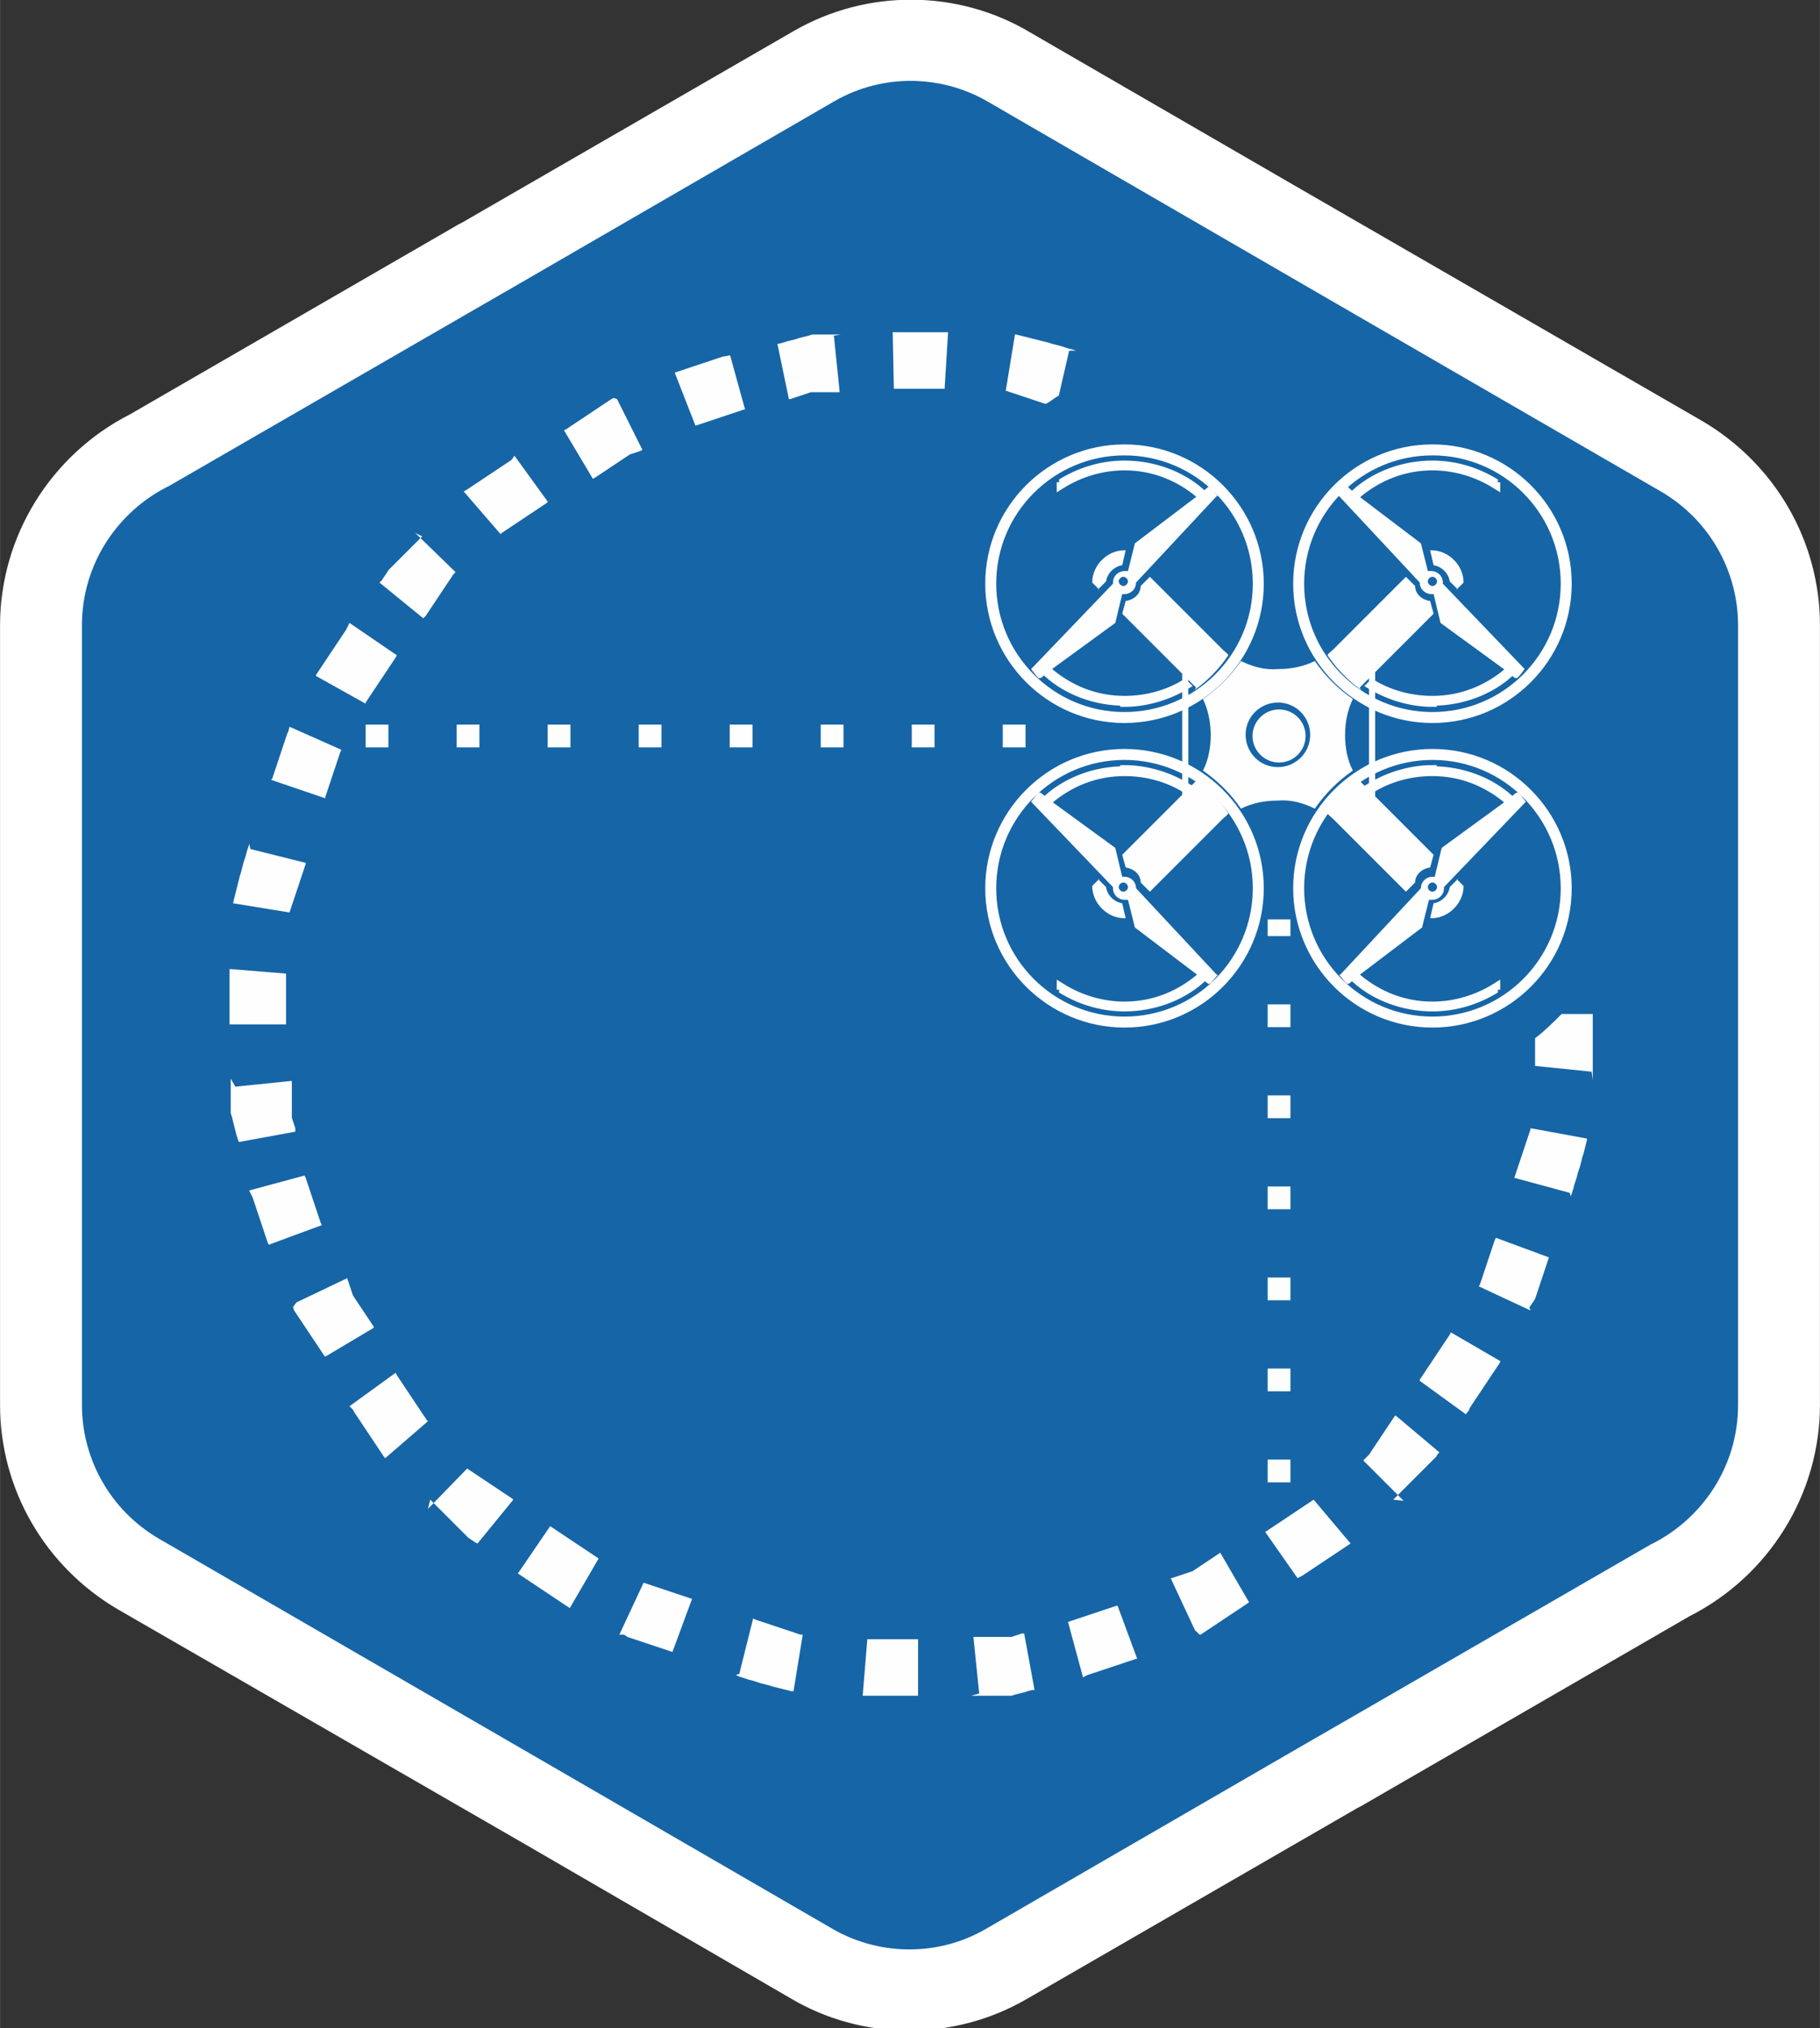
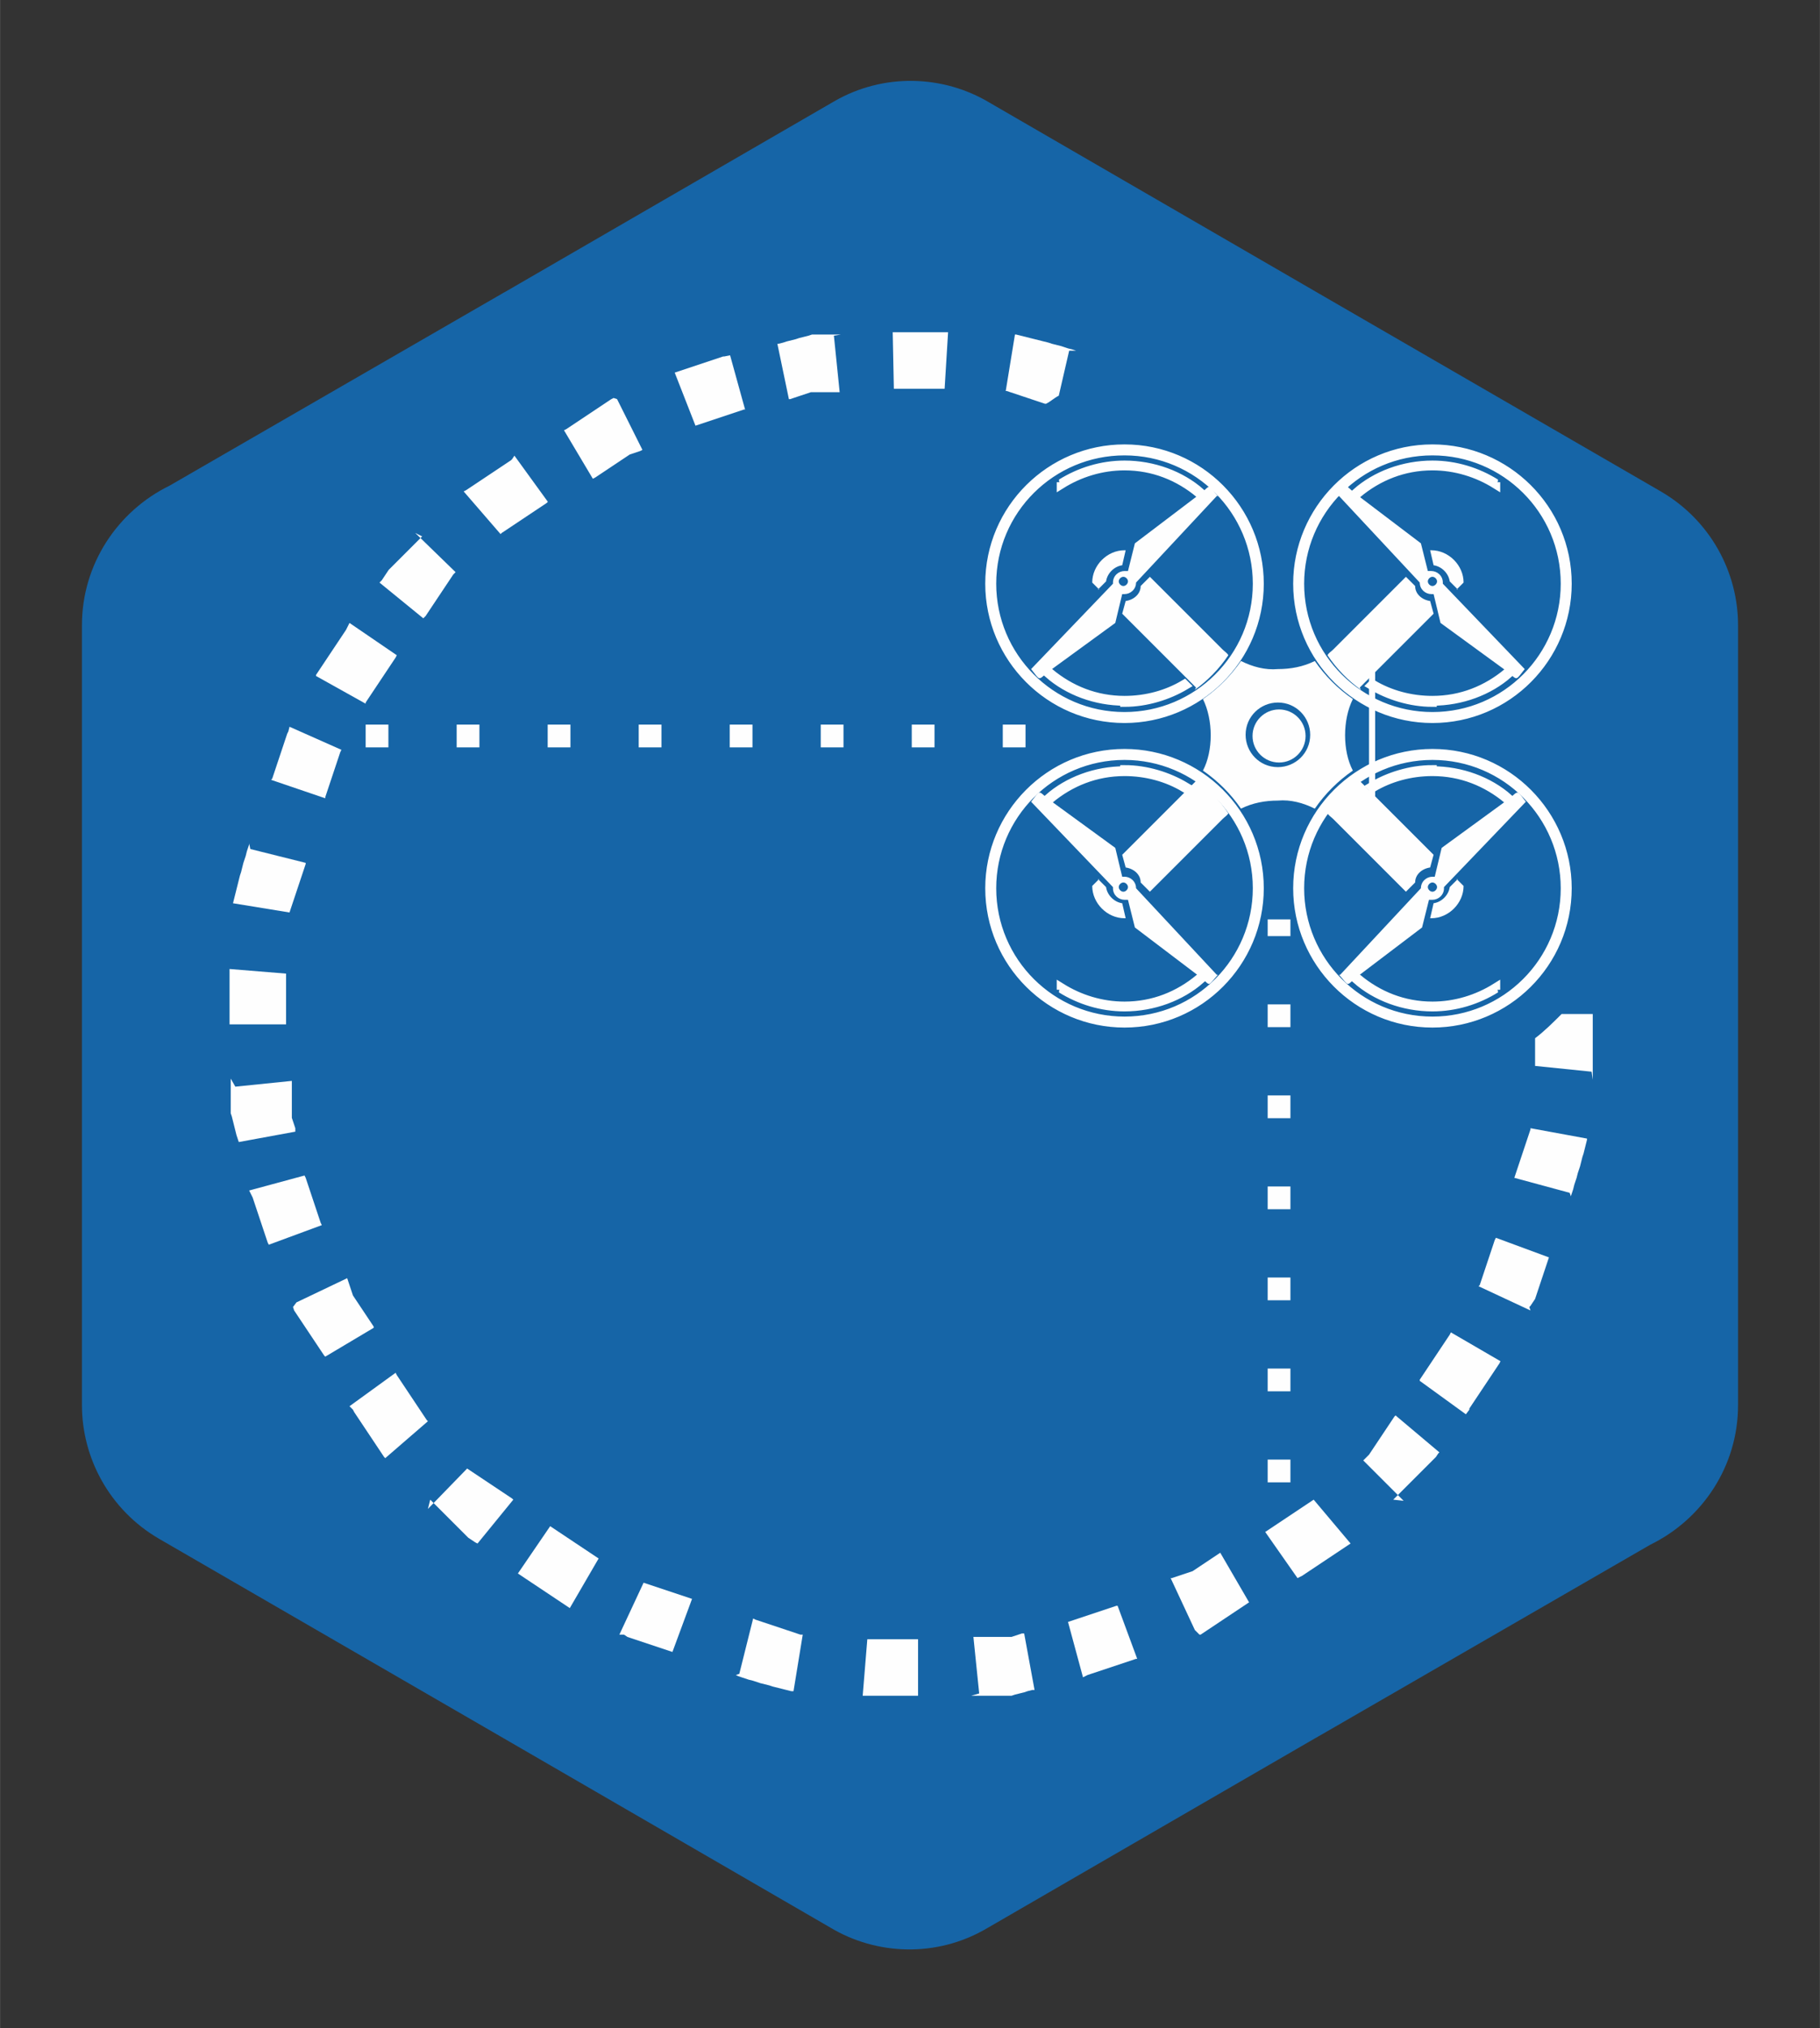
<svg xmlns="http://www.w3.org/2000/svg" xml:space="preserve" width="16mm" height="17.824mm" version="1.1" style="shape-rendering:geometricPrecision; text-rendering:geometricPrecision; image-rendering:optimizeQuality; fill-rule:evenodd; clip-rule:evenodd" viewBox="0 0 1578 1758">
  <rect x="0" y="0" width="1578" height="1758" fill="#333333" stroke="none" />
  <defs>
    <style type="text/css">
   
    .str0 {stroke:#FEFEFE;stroke-width:7.517}
    .str1 {stroke:#FEFEFE;stroke-width:19.73;stroke-dasharray:19.73 59.191}
    .fil3 {fill:none}
    .fil2 {fill:#FEFEFE}
    .fil0 {fill:white}
    .fil4 {fill:#FEFEFE;fill-rule:nonzero}
    .fil1 {fill:#1665A7;fill-rule:nonzero}
   
  </style>
  </defs>
  <g id="Слой_x0020_1">
    <g id="_542711832">
-       <path class="fil0" d="M1121 160l0 0 355 205c63,37 102,104 102,177l0 338 0 338c0,77 -44,148 -113,183l-282 163c-3,2 -6,3 -9,5l-284 164c-64,37 -143,36 -205,-1l-231 -134 0 0 -352 -203c-63,-37 -102,-104 -102,-177l0 -338 0 -338c0,-77 44,-148 113,-183l282 -163c3,-2 6,-3 9,-5l284 -164c64,-37 143,-36 205,1l228 132z" />
      <path class="fil1" d="M858 89l290 168 0 0 0 0 292 169c43,25 67,70 67,116l0 338 0 338c0,53 -31,99 -76,121l-284 164c-2,1 -5,3 -7,4l-285 165c-43,25 -95,23 -135,-1l-290 -168 0 0 0 0 -292 -169c-43,-25 -67,-70 -67,-116l0 -338 0 -338c0,-53 31,-99 76,-121l284 -164c2,-1 5,-3 7,-4l285 -165c43,-25 95,-23 135,1z" />
      <g>
        <path class="fil2" d="M1162 845l70 -75 0 0c0,-6 5,-10 10,-10 1,0 2,0 2,0l6 -25 59 -43c8,-7 6,-7 14,3l-71 74c0,0 0,1 0,1 0,6 -5,10 -10,10 -1,0 -2,0 -3,0l-6 24 -58 44c-8,7 -5,7 -14,-3zm-107 0l-70 -75 0 0c0,-6 -5,-10 -10,-10 -1,0 -2,0 -2,0l-6 -25 -59 -43c-8,-7 -6,-7 -14,3l71 74c0,0 0,1 0,1 0,6 5,10 10,10 1,0 2,0 3,0l6 24 58 44c8,7 5,7 14,-3zm0 -415l-70 75 0 0c0,6 -5,10 -10,10 -1,0 -2,0 -2,0l-6 25 -59 43c-8,7 -6,7 -14,-3l71 -74c0,0 0,-1 0,-1 0,-6 5,-10 10,-10 1,0 2,0 3,0l6 -24 58 -44c8,-7 5,-7 14,3zm-12 176c13,-9 24,-20 33,-33 10,5 21,8 32,7 11,0 22,-2 32,-7 9,13 20,24 33,33 -9,18 -9,45 0,62 -13,9 -24,20 -33,33 -10,-5 -21,-8 -32,-7 -11,0 -22,2 -32,7 -9,-13 -20,-24 -33,-33 9,-17 9,-44 0,-62zm-6 -10c-2,-2 -4,-4 -6,-6l-58 -58 3 -11c7,-1 13,-6 13,-13l8 -8 63 63c2,2 4,3 5,5 -8,12 -18,22 -29,30zm-84 -85l-6 -6c0,-15 13,-28 28,-28l1 0 -3 13c-7,1 -13,7 -14,14l-7 7zm21 -3c-2,0 -4,-2 -4,-4 0,-2 2,-4 4,-4 2,0 4,2 4,4 0,2 -2,4 -4,4zm63 169c-2,2 -4,4 -6,6l-58 58 3 11c7,1 13,6 13,13l8 8 63 -63c2,-2 4,-3 5,-5 -8,-12 -18,-22 -29,-30zm-84 85l-6 6c0,15 13,28 28,28l1 0 -3 -13c-7,-1 -13,-7 -14,-14l-7 -7zm21 3c-2,0 -4,2 -4,4 0,2 2,4 4,4 2,0 4,-2 4,-4 0,-2 -2,-4 -4,-4zm187 -335l70 75 0 0c0,6 5,10 10,10 1,0 2,0 2,0l6 25 59 43c8,7 6,7 14,-3l-71 -74c0,0 0,-1 0,-1 0,-6 -5,-10 -10,-10 -1,0 -2,0 -3,0l-6 -24 -58 -44c-8,-7 -5,-7 -14,3zm18 166c2,-2 4,-4 6,-6l58 -58 -3 -11c-7,-1 -13,-6 -13,-13l-8 -8 -63 63c-2,2 -4,3 -5,5 8,12 18,22 29,30zm84 -85l6 -6c0,-15 -13,-28 -28,-28l-1 0 3 13c7,1 13,7 14,14l7 7zm-21 -3c2,0 4,-2 4,-4 0,-2 -2,-4 -4,-4 -2,0 -4,2 -4,4 0,2 2,4 4,4zm-63 169c2,2 4,4 6,6l58 58 -3 11c-7,1 -13,6 -13,13l-8 8 -63 -63c-2,-2 -4,-3 -5,-5 8,-12 18,-22 29,-30zm84 85l6 6c0,15 -13,28 -28,28l-1 0 3 -13c7,-1 13,-7 14,-14l7 -7zm-21 3c2,0 4,2 4,4 0,2 -2,4 -4,4 -2,0 -4,-2 -4,-4 0,-2 2,-4 4,-4zm-134 -156c16,0 28,13 28,28 0,16 -13,28 -28,28 -16,0 -28,-13 -28,-28 0,-16 13,-28 28,-28z" />
        <circle class="fil2" cx="1109" cy="638" r="23" />
        <g>
-           <rect class="fil2" x="1025" y="573" width="5.327" height="128.615" />
          <rect class="fil2" x="1187" y="573" width="5.327" height="128.615" />
        </g>
        <path class="fil2 str0" d="M1242 668c25,0 49,9 66,24l-1 1c-18,-15 -40,-24 -65,-24 -19,0 -37,5 -52,14l-1 -1c15,-9 34,-15 53,-15zm0 -15c65,0 117,53 117,117 0,65 -53,117 -117,117 -65,0 -117,-53 -117,-117 0,-65 53,-117 117,-117zm0 2c64,0 115,52 115,115 0,64 -52,115 -115,115 -64,0 -115,-52 -115,-115 0,-64 52,-115 115,-115zm55 202c-16,10 -35,16 -55,16 -25,0 -49,-9 -66,-24l1 -1c18,15 40,24 65,24 20,0 39,-6 55,-16l0 2z" />
        <path class="fil2 str0" d="M975 668c-25,0 -49,9 -66,24l1 1c18,-15 40,-24 65,-24 19,0 37,5 52,14l1 -1c-15,-9 -34,-15 -53,-15zm0 -15c-65,0 -117,53 -117,117 0,65 53,117 117,117 65,0 117,-53 117,-117 0,-65 -53,-117 -117,-117zm0 2c-64,0 -115,52 -115,115 0,64 52,115 115,115 64,0 115,-52 115,-115 0,-64 -52,-115 -115,-115zm-55 202c16,10 35,16 55,16 25,0 49,-9 66,-24l-1 -1c-18,15 -40,24 -65,24 -20,0 -39,-6 -55,-16l0 2z" />
        <path class="fil2 str0" d="M1242 608c25,0 49,-9 66,-24l-1 -1c-18,15 -40,24 -65,24 -19,0 -37,-5 -52,-14l-1 1c15,9 34,15 53,15zm0 15c65,0 117,-53 117,-117 0,-65 -53,-117 -117,-117 -65,0 -117,53 -117,117 0,65 53,117 117,117zm0 -2c64,0 115,-52 115,-115 0,-64 -52,-115 -115,-115 -64,0 -115,52 -115,115 0,64 52,115 115,115zm55 -202c-16,-10 -35,-16 -55,-16 -25,0 -49,9 -66,24l1 1c18,-15 40,-24 65,-24 20,0 39,6 55,16l0 -2z" />
        <path class="fil2 str0" d="M975 608c-25,0 -49,-9 -66,-24l1 -1c18,15 40,24 65,24 19,0 37,-5 52,-14l1 1c-15,9 -34,15 -53,15zm0 15c-65,0 -117,-53 -117,-117 0,-65 53,-117 117,-117 65,0 117,53 117,117 0,65 -53,117 -117,117zm0 -2c-64,0 -115,-52 -115,-115 0,-64 52,-115 115,-115 64,0 115,52 115,115 0,64 -52,115 -115,115zm-55 -202c16,-10 35,-16 55,-16 25,0 49,9 66,24l-1 1c-18,-15 -40,-24 -65,-24 -20,0 -39,6 -55,16l0 -2z" />
      </g>
      <line class="fil3 str1" x1="317" y1="638" x2="892" y2="638" />
      <line class="fil3 str1" x1="1109" y1="1285" x2="1109" y2="797" />
      <path class="fil4" d="M933 304l-3 -1 -4 -1 -3 -1 -3 -1 -4 -1 -4 -1 -3 -1 -4 -1 -4 -1 -4 -1 -4 -1 -4 -1 -4 -1 -4 -1 -1 0 -8 49 1 0 3 1 3 1 3 1 3 1 3 1 3 1 3 1 3 1 3 1 3 1 3 1 1 0c4,-2 7,-5 11,-7l9 -39zm-101 -16l-1 0 -4 0 -4 0 -4 0 -4 0 -4 0 -4 0 -4 0 -4 0 -4 0 -4 0 -4 0 -4 0 -4 0 -4 0 -1 0 1 49 1 0 3 0 3 0 3 0 3 0 3 0 3 0 3 0 3 0 3 0 3 0 3 0 3 0 3 0 3 0 1 0 3 -49zm-103 2l-1 0 -4 0 -4 0 -4 0 -4 0 -4 0 -4 0 -3 1 -4 1 -4 1 -3 1 -4 1 -4 1 -3 1 -4 1 -1 0 10 48 1 0 3 -1 3 -1 3 -1 3 -1 3 -1 3 -1 3 0 3 0 3 0 3 0 3 0 3 0 3 0 3 0 1 0 -5 -49zm-101 19l-1 0 -3 1 -3 1 -3 1 -3 1 -3 1 -3 1 -3 1 -3 1 -3 1 -3 1 -3 1 -3 1 -3 1 -3 1 0 0 18 46 0 0 3 -1 3 -1 3 -1 3 -1 3 -1 3 -1 3 -1 3 -1 3 -1 3 -1 3 -1 3 -1 3 -1 3 -1 1 0 -13 -47zm-96 36l-2 1 -3 2 -3 2 -3 2 -3 2 -3 2 -3 2 -3 2 -3 2 -3 2 -3 2 -3 2 -3 2 -3 2 -2 1 25 42 2 -1 3 -2 3 -2 3 -2 3 -2 3 -2 3 -2 3 -2 3 -2 3 -2 3 -2 3 -1 3 -1 3 -1 2 -1 -22 -44zm-88 53l-1 1 -3 2 -3 2 -3 2 -3 2 -3 2 -3 2 -3 2 -3 2 -3 2 -3 2 -3 2 -3 2 -3 2 -2 1 32 37 1 -1 3 -2 3 -2 3 -2 3 -2 3 -2 3 -2 3 -2 3 -2 3 -2 3 -2 3 -2 3 -2 3 -2 1 -1 -29 -40zm-78 67l-2 2 -3 3 -3 3 -3 3 -3 3 -3 3 -3 3 -3 3 -3 3 -3 3 -2 3 -2 3 -2 3 -2 2 38 31 2 -2 2 -3 2 -3 2 -3 2 -3 2 -3 2 -3 2 -3 2 -3 2 -3 2 -3 2 -3 2 -3 2 -2 -35 -34zm-65 79l-1 2 -2 3 -2 3 -2 3 -2 3 -2 3 -2 3 -2 3 -2 3 -2 3 -2 3 -2 3 -2 3 -2 3 0 1 43 24 0 -1 2 -3 2 -3 2 -3 2 -3 2 -3 2 -3 2 -3 2 -3 2 -3 2 -3 2 -3 2 -3 2 -3 1 -2 -41 -28zm-51 90l-1 2 -1 3 -1 3 -1 3 -1 3 -1 3 -1 3 -1 3 -1 3 -1 3 -1 3 -1 3 -1 3 -1 3 -1 1 47 16 0 -1 1 -3 1 -3 1 -3 1 -3 1 -3 1 -3 1 -3 1 -3 1 -3 1 -3 1 -3 1 -3 1 -3 1 -2 -45 -20zm-34 97l0 1 -1 3 -1 3 -1 4 -1 3 -1 3 -1 4 -1 4 -1 3 -1 4 -1 4 -1 4 -1 4 -1 4 -1 4 0 0 49 8 0 0 1 -3 1 -3 1 -3 1 -3 1 -3 1 -3 1 -3 1 -3 1 -3 1 -3 1 -3 1 -3 1 -3 1 -3 0 -1 -48 -12zm-17 101l0 2 0 4 0 4 0 4 0 4 0 3 0 4 0 4 0 4 0 4 0 4 0 4 0 4 0 4 0 3 49 0 0 -3 0 -3 0 -3 0 -3 0 -3 0 -3 0 -3 0 -3 0 -3 0 -3 0 -3 0 -3 0 -3 0 -3 0 -2 -49 -4zm1 103l0 2 0 4 0 4 0 4 0 4 0 4 0 4 0 4 1 3 1 4 1 4 1 4 1 4 1 3 1 3 49 -9 0 -3 -1 -3 -1 -3 -1 -3 0 -3 0 -3 0 -3 0 -3 0 -3 0 -3 0 -3 0 -3 0 -3 0 -3 0 -2 -49 5zm18 101l1 2 1 3 1 3 1 3 1 3 1 3 1 3 1 3 1 3 1 3 1 3 1 3 1 3 1 3 1 2 46 -17 -1 -2 -1 -3 -1 -3 -1 -3 -1 -3 -1 -3 -1 -3 -1 -3 -1 -3 -1 -3 -1 -3 -1 -3 -1 -3 -1 -3 -1 -2 -48 13zm36 97l1 3 2 3 2 3 2 3 2 3 2 3 2 3 2 3 2 3 2 3 2 3 2 3 2 3 2 3 1 1 42 -25 0 -1 -2 -3 -2 -3 -2 -3 -2 -3 -2 -3 -2 -3 -2 -3 -2 -3 -2 -3 -1 -3 -1 -3 -1 -3 -1 -3 -1 -3 -44 21zm52 89l1 2 2 3 2 3 2 3 2 3 2 3 2 3 2 3 2 3 2 3 2 3 2 3 2 3 2 3 1 1 37 -32 -1 -1 -2 -3 -2 -3 -2 -3 -2 -3 -2 -3 -2 -3 -2 -3 -2 -3 -2 -3 -2 -3 -2 -3 -2 -3 -2 -3 -1 -2 -40 29zm67 78l3 3 3 3 3 3 3 3 3 3 3 3 3 3 3 3 3 3 3 3 3 3 3 2 3 2 2 1 31 -38 -1 -1 -3 -2 -3 -2 -3 -2 -3 -2 -3 -2 -3 -2 -3 -2 -3 -2 -3 -2 -3 -2 -3 -2 -3 -2 -3 -2 -34 35zm79 66l3 2 3 2 3 2 3 2 3 2 3 2 3 2 3 2 3 2 3 2 3 2 3 2 3 2 3 2 25 -43 -3 -2 -3 -2 -3 -2 -3 -2 -3 -2 -3 -2 -3 -2 -3 -2 -3 -2 -3 -2 -3 -2 -3 -2 -3 -2 -3 -2 -28 41zm89 51l0 0 3 2 3 1 3 1 3 1 3 1 3 1 3 1 3 1 3 1 3 1 3 1 3 1 3 1 3 1 0 0 17 -46 0 0 -3 -1 -3 -1 -3 -1 -3 -1 -3 -1 -3 -1 -3 -1 -3 -1 -3 -1 -3 -1 -3 -1 -3 -1 -3 -1 -3 -1 0 0 -21 45zm97 35l2 1 3 1 3 1 3 1 4 1 3 1 3 1 4 1 4 1 3 1 4 1 4 1 4 1 4 1 2 0 8 -49 -2 0 -3 -1 -3 -1 -3 -1 -3 -1 -3 -1 -3 -1 -3 -1 -3 -1 -3 -1 -3 -1 -3 -1 -3 -1 -3 -1 -2 -1 -12 48zm101 18l3 0 4 0 4 0 4 0 4 0 4 0 4 0 4 0 4 0 4 0 4 0 4 0 4 0 4 0 2 0 0 -49 -2 0 -3 0 -3 0 -3 0 -3 0 -3 0 -3 0 -3 0 -3 0 -3 0 -3 0 -3 0 -3 0 -3 0 -3 0 -4 49zm103 0l3 0 4 0 4 0 4 0 4 0 4 0 4 0 4 0 4 0 3 -1 4 -1 4 -1 3 -1 4 -1 2 0 -9 -49 -2 0 -3 1 -3 1 -3 1 -3 0 -3 0 -3 0 -3 0 -3 0 -3 0 -3 0 -3 0 -3 0 -3 0 -3 0 5 49zm101 -18l0 0 3 -1 3 -1 3 -1 3 -1 3 -1 3 -1 3 -1 3 -1 3 -1 3 -1 3 -1 3 -1 3 -1 3 -1 1 0 -17 -46 -1 0 -3 1 -3 1 -3 1 -3 1 -3 1 -3 1 -3 1 -3 1 -3 1 -3 1 -3 1 -3 1 -3 1 -3 1 0 0 13 48zm97 -35l1 0 3 -2 3 -2 3 -2 3 -2 3 -2 3 -2 3 -2 3 -2 3 -2 3 -2 3 -2 3 -2 3 -2 3 -2 -25 -43 -3 2 -3 2 -3 2 -3 2 -3 2 -3 2 -3 2 -3 2 -3 1 -3 1 -3 1 -3 1 -3 1 -3 1 -1 0 21 45zm89 -51l3 -2 3 -2 3 -2 3 -2 3 -2 3 -2 3 -2 3 -2 3 -2 3 -2 3 -2 3 -2 3 -2 3 -2 -32 -38 -3 2 -3 2 -3 2 -3 2 -3 2 -3 2 -3 2 -3 2 -3 2 -3 2 -3 2 -3 2 -3 2 -3 2 28 40zm79 -66l1 -1 3 -3 3 -3 3 -3 3 -3 3 -3 3 -3 3 -3 3 -3 3 -3 3 -3 3 -3 3 -3 2 -3 1 -1 -38 -32 -1 1 -2 3 -2 3 -2 3 -2 3 -2 3 -2 3 -2 3 -2 3 -2 3 -2 3 -2 3 -2 2 -2 2 -1 1 35 35zm66 -78l0 -1 2 -3 2 -3 2 -3 2 -3 2 -3 2 -3 2 -3 2 -3 2 -3 2 -3 2 -3 2 -3 2 -3 1 -2 -43 -25 -1 2 -2 3 -2 3 -2 3 -2 3 -2 3 -2 3 -2 3 -2 3 -2 3 -2 3 -2 3 -2 3 -2 3 0 1 40 29zm52 -89l1 -1 2 -3 2 -3 1 -3 1 -3 1 -3 1 -3 1 -3 1 -3 1 -3 1 -3 1 -3 1 -3 1 -3 1 -3 -46 -17 -1 2 -1 3 -1 3 -1 3 -1 3 -1 3 -1 3 -1 3 -1 3 -1 3 -1 3 -1 3 -1 3 -1 3 -1 1 45 21zm36 -96l0 0 1 -3 1 -3 1 -4 1 -3 1 -3 1 -4 1 -3 1 -3 1 -4 1 -4 1 -3 1 -4 1 -4 1 -4 0 -1 -49 -9 0 1 -1 3 -1 3 -1 3 -1 3 -1 3 -1 3 -1 3 -1 3 -1 3 -1 3 -1 3 -1 3 -1 3 -1 3 0 0 48 13zm19 -101l0 -1 0 -4 0 -4 0 -4 0 -4 0 -4 0 -4 0 -4 0 -3 0 -4 0 -4 0 -4 0 -4 0 -4 0 -4 0 -1 -27 0c-7,7 -15,15 -23,21l0 2 0 3 0 3 0 3 0 3 0 3 0 3 0 3 0 1 49 5z" />
    </g>
  </g>
</svg>